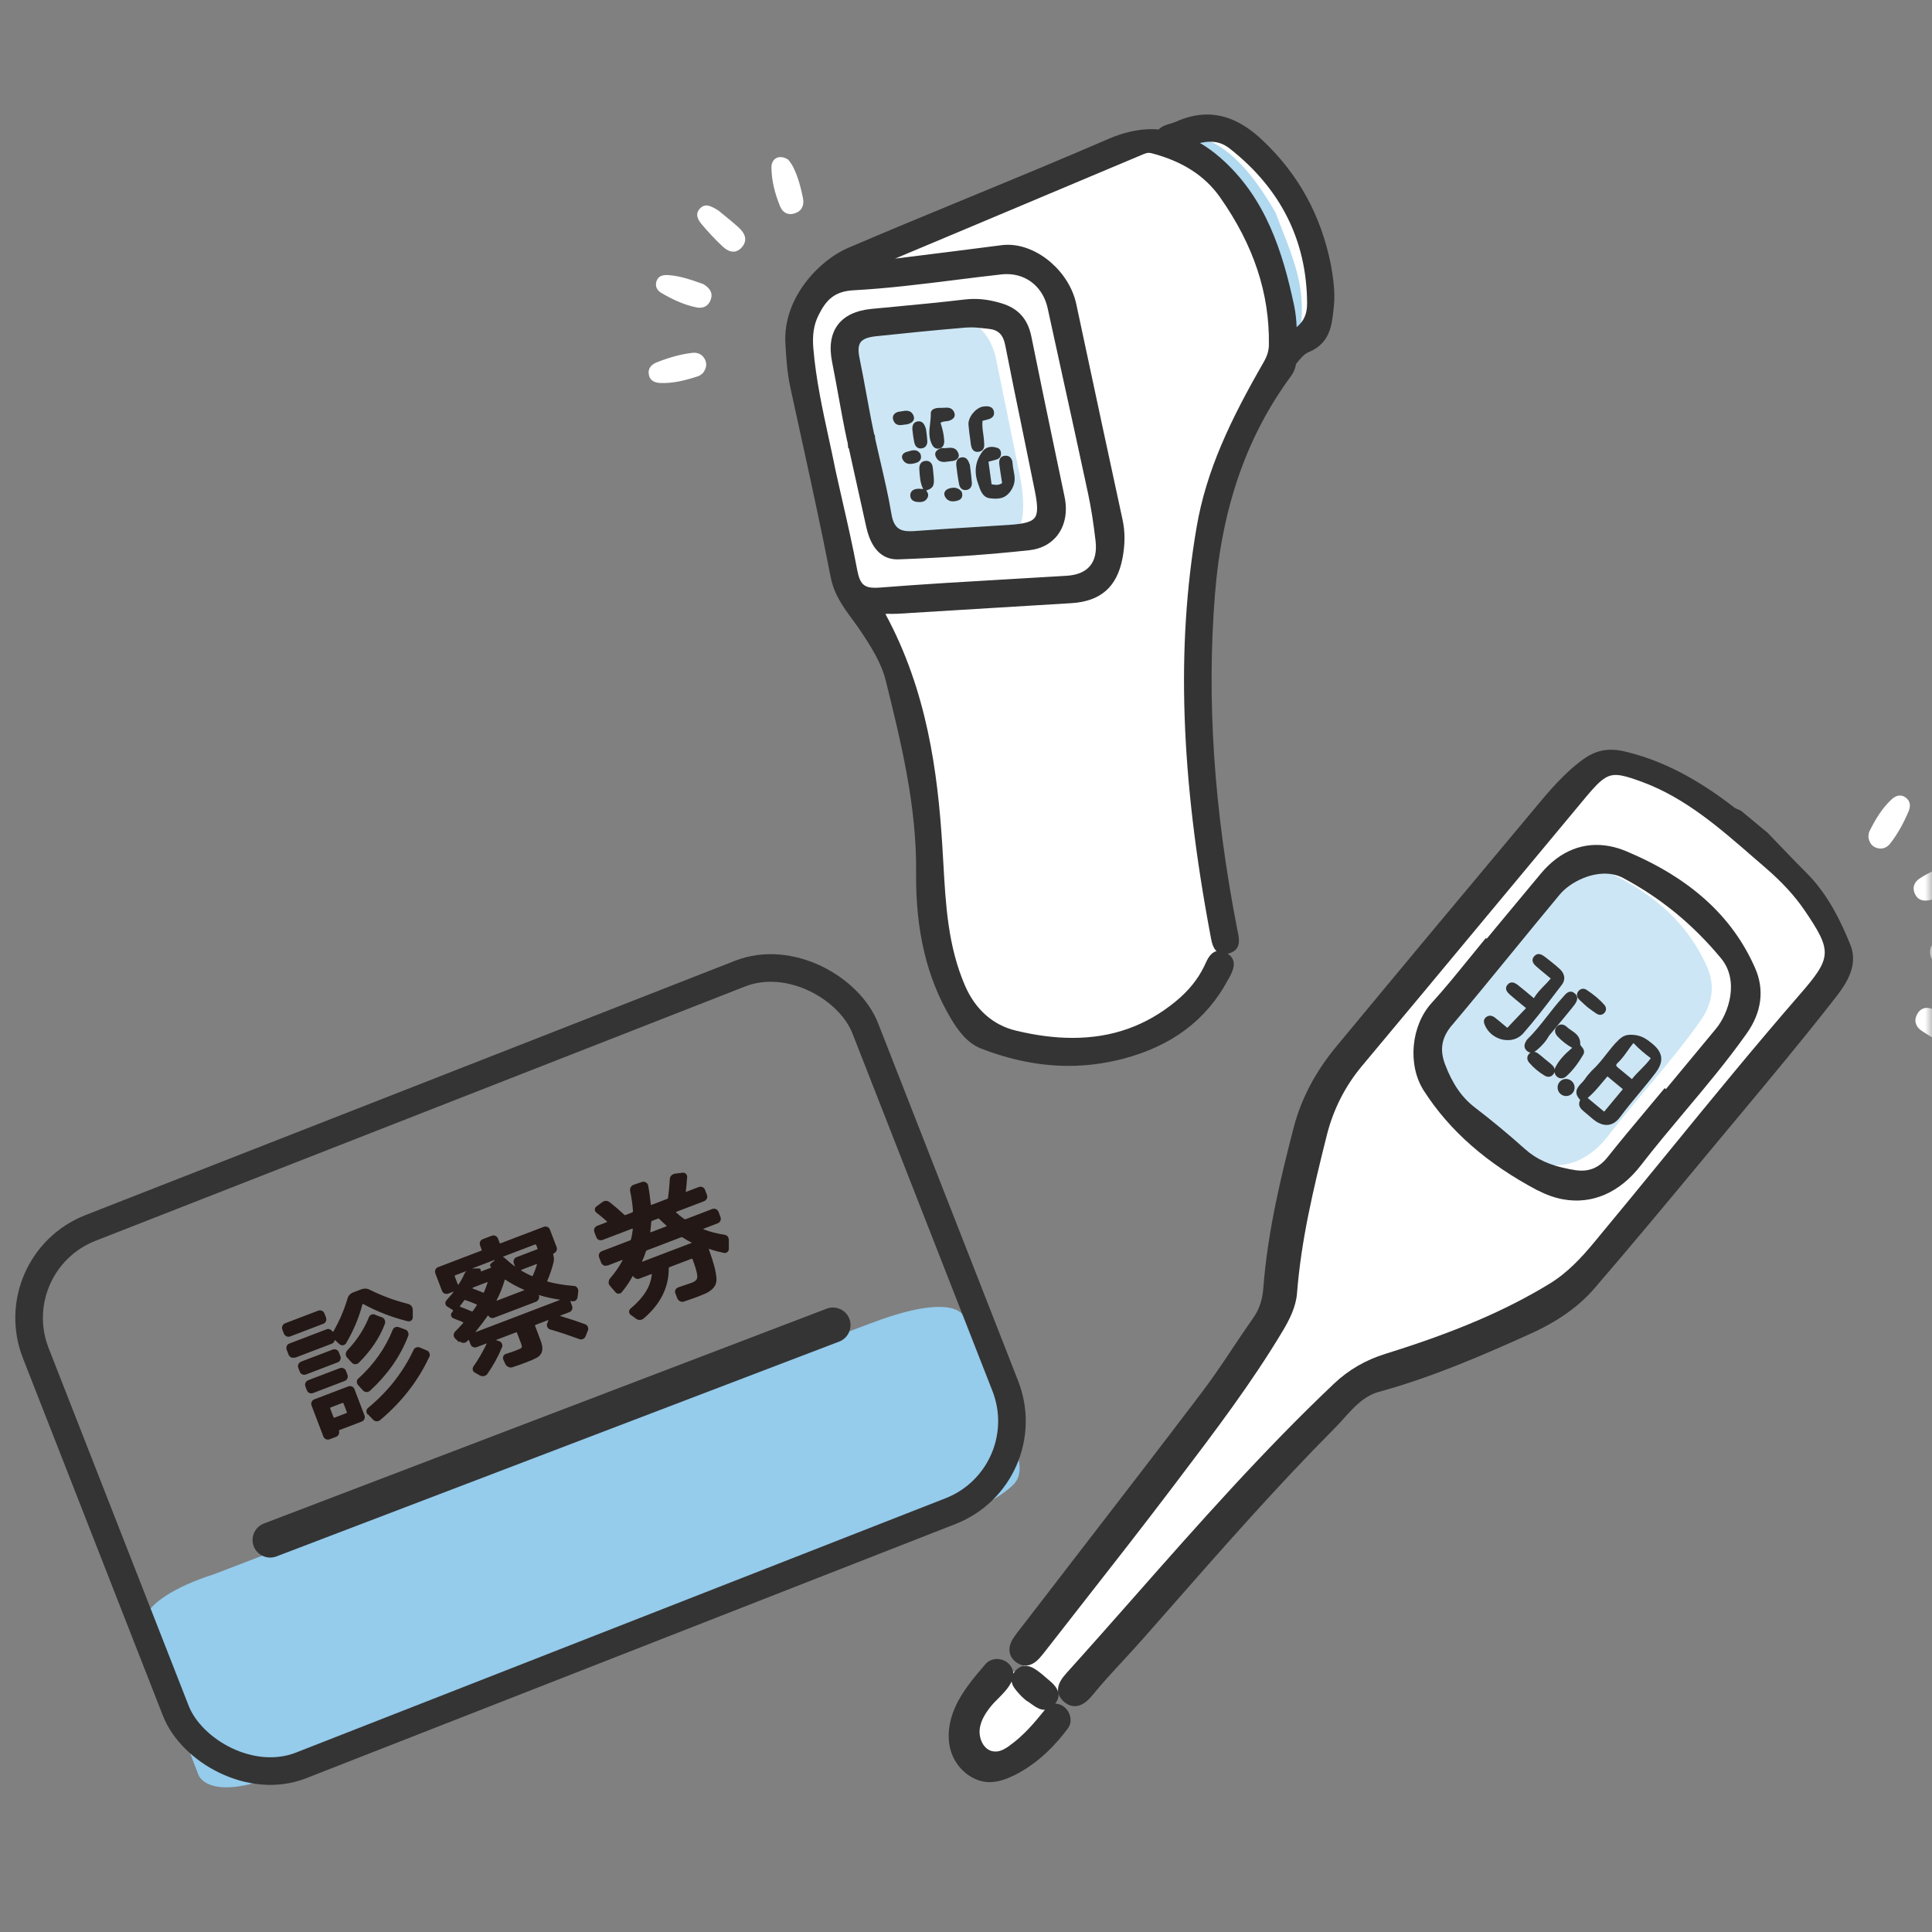
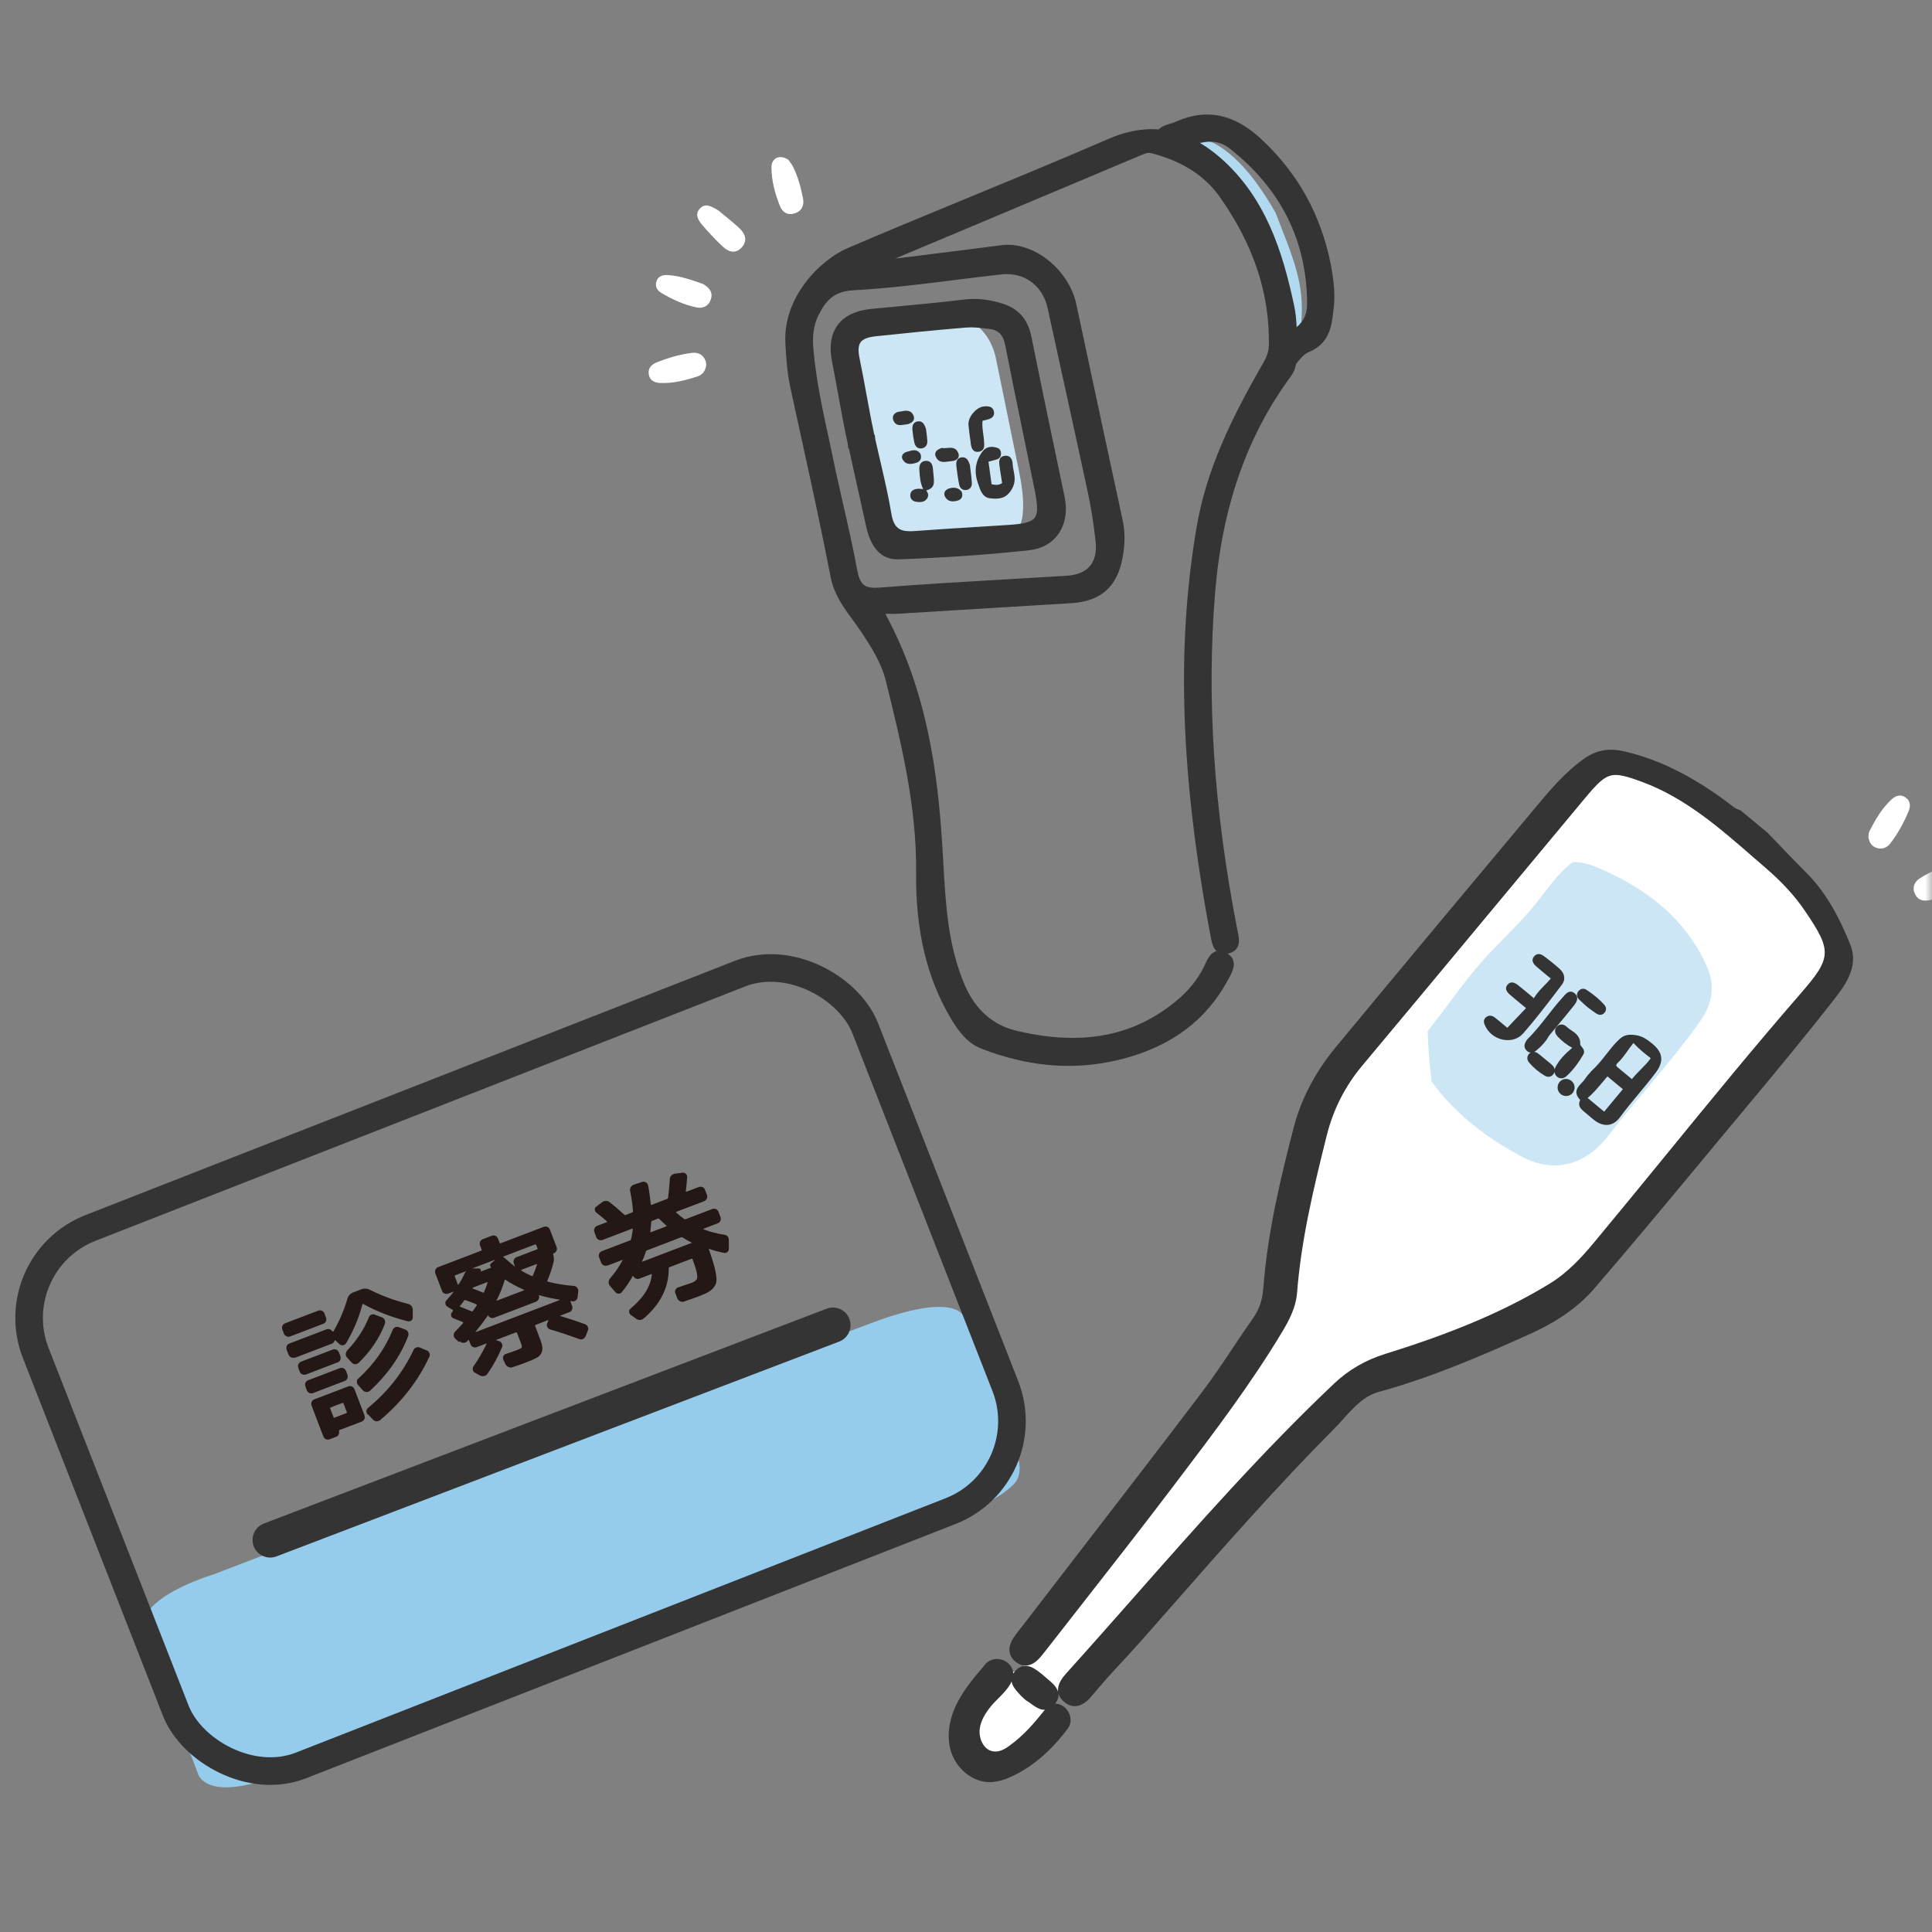
<svg xmlns="http://www.w3.org/2000/svg" width="140" height="140" viewBox="0 0 140 140" fill="none">
  <rect x="0" y="0" width="140" height="140" fill="#808080" stroke="none" />
  <mask id="mask0_983_2049" style="mask-type:alpha" maskUnits="userSpaceOnUse" x="0" y="0" width="140" height="140">
    <rect width="140" height="140" fill="#D9D9D9" />
  </mask>
  <g mask="url(#mask0_983_2049)">
    <path d="M15.408 114.111C15.408 114.111 9.507 115.854 10.47 118.378L14.355 128.554C14.355 128.554 14.918 130.638 20.063 128.674L70.448 109.439C70.448 109.439 72.445 108.59 73.455 107.56C74.121 106.88 73.898 105.822 73.574 104.928C72.513 102.003 69.863 95.447 69.863 95.447C69.863 95.447 69.414 93.659 63.817 95.626C61.229 96.531 15.408 114.111 15.408 114.111Z" fill="#95CBEB" />
    <rect x="0.04" y="91.533" width="64.552" height="41.829" rx="7" transform="rotate(-21.381 0.04 91.533)" stroke="#343434" stroke-width="2" />
    <path d="M60.813 97.215L20.031 112.784C19.375 113.034 18.635 112.702 18.384 112.047C18.134 111.392 18.466 110.651 19.121 110.401L59.903 94.832C60.558 94.582 61.299 94.913 61.549 95.569C61.799 96.224 61.468 96.965 60.813 97.215Z" fill="#343434" />
    <path d="M21.368 98.364C21.273 98.401 21.176 98.397 21.093 98.36C21.006 98.311 20.943 98.253 20.907 98.158L20.775 97.812C20.739 97.717 20.743 97.62 20.779 97.538C20.812 97.444 20.886 97.388 20.981 97.352L23.662 96.328C23.745 96.296 23.826 96.293 23.908 96.33C23.991 96.367 24.054 96.424 24.109 96.499C24.109 96.499 24.109 96.499 24.126 96.506C24.126 96.506 24.138 96.501 24.15 96.497C24.585 95.744 24.927 94.958 25.177 94.112C25.24 93.883 25.387 93.731 25.613 93.645L26.162 93.436C26.388 93.349 26.61 93.36 26.817 93.472C27.724 93.918 28.631 94.254 29.549 94.477C29.777 94.54 29.905 94.696 29.911 94.925L29.91 95.458C29.918 95.551 29.876 95.621 29.806 95.689C29.732 95.745 29.644 95.764 29.555 95.744C28.424 95.466 27.353 95.056 26.32 94.495C26.287 94.48 26.28 94.496 26.261 94.517C26.015 95.484 25.612 96.43 25.074 97.345C25.021 97.42 24.954 97.459 24.854 97.484C24.762 97.492 24.684 97.467 24.609 97.414L24.294 97.124C24.294 97.124 24.273 97.105 24.261 97.11C24.261 97.11 24.249 97.114 24.246 97.143C24.218 97.249 24.153 97.328 24.034 97.374L21.353 98.397L21.368 98.364ZM23.051 94.978C23.146 94.942 23.243 94.945 23.326 94.982C23.408 95.019 23.476 95.089 23.512 95.184L23.621 95.47C23.658 95.566 23.654 95.662 23.617 95.745C23.584 95.839 23.51 95.895 23.415 95.931L21.032 96.841C20.937 96.877 20.84 96.873 20.757 96.836C20.671 96.788 20.608 96.73 20.571 96.635L20.462 96.349C20.426 96.253 20.43 96.156 20.466 96.074C20.503 95.992 20.573 95.924 20.668 95.888L23.051 94.978ZM25.689 100.673L26.408 102.556C26.444 102.651 26.44 102.748 26.404 102.83C26.359 102.929 26.297 102.98 26.202 103.017L24.581 103.635C24.581 103.635 24.55 103.661 24.559 103.684C24.591 103.768 24.583 103.853 24.546 103.935C24.509 104.018 24.451 104.081 24.356 104.117L23.891 104.294C23.796 104.331 23.699 104.327 23.617 104.29C23.534 104.253 23.467 104.184 23.43 104.088L22.58 101.86C22.543 101.765 22.547 101.668 22.584 101.586C22.616 101.491 22.691 101.436 22.786 101.399L25.228 100.467C25.324 100.431 25.421 100.434 25.503 100.471C25.602 100.515 25.653 100.578 25.689 100.673ZM22.18 99.597C22.084 99.633 21.987 99.629 21.905 99.593C21.806 99.548 21.755 99.486 21.719 99.391L21.619 99.129C21.582 99.033 21.586 98.936 21.623 98.854C21.672 98.767 21.73 98.704 21.825 98.668L24.101 97.799C24.196 97.762 24.293 97.766 24.375 97.803C24.458 97.84 24.525 97.91 24.562 98.005L24.662 98.267C24.698 98.362 24.694 98.46 24.657 98.542C24.625 98.636 24.551 98.692 24.455 98.728L22.18 99.597ZM22.233 100.737L22.133 100.475C22.096 100.379 22.1 100.282 22.137 100.2C22.186 100.113 22.244 100.05 22.339 100.014L24.615 99.145C24.71 99.109 24.807 99.113 24.889 99.15C24.972 99.186 25.039 99.256 25.076 99.351L25.176 99.614C25.212 99.709 25.208 99.806 25.171 99.888C25.134 99.971 25.065 100.038 24.969 100.074L22.694 100.943C22.598 100.98 22.501 100.976 22.419 100.939C22.325 100.907 22.269 100.832 22.233 100.737ZM25.135 102.332L24.889 101.688C24.889 101.688 24.859 101.645 24.823 101.659L23.954 101.991C23.954 101.991 23.911 102.021 23.924 102.057L24.17 102.7C24.17 102.7 24.2 102.743 24.236 102.73L25.105 102.398C25.105 102.398 25.149 102.368 25.135 102.332ZM26.648 102.505C26.576 102.423 26.544 102.34 26.552 102.255C26.556 102.158 26.598 102.087 26.679 102.015C28.122 100.823 29.212 99.424 29.959 97.842C29.992 97.748 30.061 97.68 30.157 97.644C30.252 97.607 30.349 97.611 30.448 97.655L30.921 97.857C31.015 97.889 31.082 97.959 31.119 98.054C31.155 98.15 31.151 98.247 31.103 98.334C30.308 100.043 29.131 101.571 27.561 102.894C27.479 102.966 27.391 102.986 27.299 102.994C27.19 102.994 27.103 102.946 27.035 102.876L26.672 102.496L26.648 102.505ZM27.193 95.28L27.669 95.454C27.763 95.486 27.831 95.556 27.879 95.647C27.916 95.742 27.924 95.834 27.891 95.929C27.503 96.95 26.877 97.885 25.994 98.755C25.913 98.827 25.829 98.859 25.732 98.855C25.635 98.851 25.553 98.814 25.481 98.733L25.155 98.379C25.087 98.309 25.051 98.214 25.055 98.117C25.059 98.02 25.096 97.938 25.161 97.858C25.871 97.109 26.386 96.312 26.729 95.458C26.761 95.364 26.831 95.296 26.914 95.264C27.009 95.228 27.09 95.224 27.189 95.269L27.193 95.28ZM25.986 99.877C27.108 98.848 27.93 97.675 28.448 96.385C28.48 96.291 28.55 96.223 28.629 96.18C28.724 96.143 28.805 96.14 28.899 96.172L29.374 96.345C29.469 96.377 29.536 96.447 29.573 96.543C29.609 96.638 29.617 96.73 29.573 96.829C29.002 98.303 28.082 99.61 26.82 100.774C26.738 100.846 26.65 100.866 26.558 100.874C26.461 100.87 26.378 100.833 26.311 100.764L25.959 100.379C25.892 100.309 25.855 100.214 25.859 100.117C25.863 100.02 25.9 99.938 25.974 99.882L25.986 99.877Z" fill="#231815" />
    <path d="M33.256 97.252L32.978 96.99C32.911 96.92 32.862 96.829 32.878 96.728C32.882 96.63 32.919 96.548 32.989 96.481C33.128 96.346 33.314 96.152 33.552 95.883C33.579 95.846 33.575 95.834 33.553 95.815C33.488 95.785 33.405 95.748 33.34 95.719C33.274 95.689 33.179 95.657 33.085 95.625C32.991 95.593 32.921 95.551 32.859 95.534C32.777 95.497 32.714 95.439 32.694 95.351C32.662 95.268 32.682 95.178 32.74 95.115L32.82 95.002C32.82 95.002 32.842 94.953 32.821 94.934L32.411 94.681C32.34 94.64 32.285 94.565 32.277 94.473C32.257 94.385 32.282 94.307 32.347 94.228C32.598 93.954 32.767 93.753 32.866 93.62C32.866 93.62 32.861 93.608 32.857 93.596C32.857 93.596 32.857 93.596 32.845 93.601L32.487 93.737C32.392 93.774 32.295 93.77 32.213 93.733C32.119 93.701 32.063 93.626 32.026 93.531L31.549 92.28C31.513 92.185 31.517 92.088 31.553 92.005C31.598 91.906 31.66 91.855 31.755 91.819L34.877 90.627C34.877 90.627 34.92 90.597 34.906 90.561L34.788 90.252C34.752 90.156 34.755 90.059 34.792 89.977C34.829 89.895 34.899 89.827 34.994 89.791L35.626 89.55C35.721 89.513 35.818 89.517 35.9 89.554C35.983 89.591 36.05 89.661 36.087 89.756L36.205 90.066C36.205 90.066 36.235 90.109 36.271 90.095L39.392 88.904C39.487 88.867 39.584 88.871 39.667 88.908C39.766 88.952 39.817 89.014 39.853 89.11L40.331 90.361C40.367 90.456 40.363 90.553 40.326 90.635C40.278 90.722 40.22 90.785 40.124 90.822C40.124 90.822 40.074 90.868 40.088 90.904C40.141 91.116 40.157 91.301 40.112 91.468C40.005 91.905 39.859 92.343 39.664 92.799C39.65 92.832 39.659 92.856 39.692 92.871C40.255 93.024 40.881 93.126 41.586 93.185C41.683 93.189 41.77 93.237 41.826 93.312C41.881 93.386 41.918 93.481 41.902 93.583L41.858 93.968C41.842 94.07 41.81 94.164 41.736 94.22C41.666 94.287 41.566 94.312 41.464 94.296C41.453 94.301 41.441 94.305 41.419 94.286C41.403 94.279 41.387 94.271 41.375 94.276C41.334 94.278 41.327 94.294 41.327 94.294L41.454 94.627C41.491 94.723 41.487 94.82 41.45 94.902C41.406 95.001 41.343 95.052 41.248 95.088L40.605 95.334C40.605 95.334 40.605 95.334 40.593 95.339C40.593 95.339 40.597 95.35 40.602 95.362C41.264 95.56 41.875 95.764 42.4 95.959C42.494 95.992 42.561 96.061 42.598 96.157C42.634 96.252 42.642 96.344 42.593 96.431L42.433 96.834C42.389 96.933 42.319 97 42.236 97.032C42.141 97.068 42.048 97.076 41.961 97.028C41.281 96.782 40.588 96.542 39.869 96.338C39.779 96.318 39.716 96.26 39.668 96.169C39.62 96.079 39.612 95.986 39.648 95.904L39.74 95.678L39.73 95.654L38.801 96.009C38.801 96.009 38.758 96.039 38.772 96.075L39.017 96.718C39.154 97.076 39.254 97.338 39.282 97.518C39.322 97.694 39.305 97.864 39.243 98.024C39.169 98.189 39.049 98.303 38.891 98.391C38.722 98.483 38.464 98.595 38.095 98.736C37.916 98.804 37.594 98.927 37.133 99.076C37.037 99.112 36.936 99.096 36.837 99.052C36.738 99.008 36.671 98.938 36.622 98.847L36.476 98.535C36.444 98.451 36.436 98.359 36.473 98.277C36.51 98.194 36.579 98.127 36.667 98.107C37.069 97.981 37.332 97.88 37.463 97.83C37.665 97.753 37.78 97.696 37.802 97.646C37.828 97.609 37.811 97.493 37.748 97.326L37.461 96.575C37.461 96.575 37.431 96.532 37.395 96.546L35.966 97.091C35.966 97.091 35.966 97.091 35.954 97.096C35.954 97.096 35.958 97.108 35.963 97.12L36.163 97.18C36.257 97.212 36.321 97.27 36.369 97.361C36.405 97.456 36.425 97.544 36.376 97.631C36.091 98.313 35.747 98.95 35.313 99.566C35.248 99.645 35.174 99.701 35.069 99.713C34.969 99.738 34.868 99.722 34.781 99.673L34.417 99.471C34.33 99.422 34.279 99.36 34.259 99.272C34.239 99.184 34.26 99.094 34.301 99.024C34.667 98.516 34.974 97.962 35.267 97.372C35.263 97.36 35.258 97.348 35.258 97.348L34.555 97.616C34.46 97.653 34.363 97.649 34.281 97.612C34.182 97.568 34.131 97.505 34.094 97.41L33.981 97.112C33.981 97.112 33.955 97.081 33.936 97.102L33.839 97.207C33.77 97.275 33.686 97.306 33.577 97.307C33.48 97.303 33.386 97.271 33.318 97.201L33.256 97.252ZM33.338 94.641C33.338 94.641 33.316 94.691 33.36 94.701C33.549 94.765 33.824 94.879 34.182 95.029C34.215 95.043 34.239 95.034 34.265 94.997C34.299 94.943 34.352 94.868 34.425 94.772C34.493 94.664 34.527 94.61 34.546 94.589C34.561 94.556 34.552 94.532 34.519 94.518C34.272 94.407 34.001 94.306 33.735 94.216C33.686 94.194 33.662 94.203 33.643 94.224C33.509 94.412 33.41 94.545 33.333 94.629L33.338 94.641ZM40.531 94.175C40.023 94.096 39.534 93.996 39.068 93.846C39.068 93.846 39.056 93.851 39.044 93.855C39.044 93.855 39.048 93.867 39.053 93.879C39.085 93.962 39.069 94.064 39.032 94.146C38.983 94.233 38.925 94.296 38.83 94.333L35.816 95.483C35.733 95.515 35.652 95.519 35.574 95.494C35.496 95.469 35.433 95.411 35.394 95.344C35.38 95.308 35.369 95.313 35.349 95.334C35.121 95.666 34.831 96.05 34.459 96.506C34.459 96.506 34.464 96.518 34.468 96.53C34.468 96.53 34.468 96.53 34.48 96.525L40.556 94.206C40.556 94.206 40.556 94.206 40.568 94.201C40.568 94.201 40.564 94.189 40.559 94.178L40.531 94.175ZM32.941 92.458L33.178 93.078C33.178 93.078 33.182 93.09 33.199 93.097C33.199 93.097 33.211 93.093 33.222 93.088C33.404 92.814 33.551 92.553 33.657 92.294C33.686 92.228 33.739 92.154 33.814 92.098L32.98 92.416C32.98 92.416 32.937 92.446 32.95 92.482L32.941 92.458ZM35.335 92.937C35.335 92.937 35.322 92.901 35.298 92.91L34.309 93.288C34.309 93.288 34.261 93.306 34.246 93.339C34.223 93.348 34.232 93.372 34.26 93.374C34.58 93.498 34.818 93.585 34.999 93.666C35.032 93.68 35.056 93.671 35.071 93.638C35.174 93.408 35.26 93.17 35.335 92.937ZM35.842 91.296L34.21 91.919L34.686 91.915C34.738 91.909 34.775 91.936 34.818 91.974C34.848 92.017 34.854 92.069 34.844 92.114C34.836 92.131 34.853 92.138 34.853 92.138L35.568 91.865C35.568 91.865 35.58 91.861 35.591 91.856C35.591 91.856 35.587 91.844 35.582 91.832C35.485 91.719 35.496 91.606 35.613 91.52L35.844 91.337L35.842 91.296ZM36.634 92.728C36.634 92.728 36.589 92.717 36.574 92.75C36.434 93.241 36.241 93.737 35.98 94.233C35.985 94.245 35.989 94.257 35.989 94.257L37.979 93.497C37.979 93.497 37.979 93.497 37.991 93.493C37.991 93.493 37.986 93.481 37.982 93.469C37.438 93.226 36.992 92.987 36.622 92.732L36.634 92.728ZM38.797 90.168L36.473 91.055C36.473 91.055 36.461 91.06 36.45 91.064C36.45 91.064 36.454 91.076 36.459 91.088C36.508 91.11 36.557 91.132 36.587 91.175C36.835 91.395 37.078 91.603 37.307 91.774C37.307 91.774 37.307 91.774 37.319 91.77C37.319 91.77 37.315 91.758 37.31 91.746L37.237 91.555C37.201 91.46 37.205 91.363 37.242 91.281C37.274 91.186 37.348 91.131 37.444 91.094L38.921 90.53C38.921 90.53 38.964 90.5 38.955 90.476L38.855 90.214C38.855 90.214 38.825 90.171 38.789 90.185L38.797 90.168ZM37.76 92.066C37.988 92.197 38.248 92.343 38.54 92.464C38.573 92.479 38.592 92.458 38.611 92.437C38.722 92.19 38.823 91.919 38.908 91.641C38.907 91.601 38.89 91.593 38.89 91.593L37.782 92.016C37.782 92.016 37.77 92.021 37.767 92.049C37.772 92.061 37.776 92.073 37.776 92.073L37.76 92.066Z" fill="#231815" />
    <path d="M44.019 91.696C43.924 91.732 43.827 91.728 43.744 91.691C43.662 91.655 43.595 91.585 43.558 91.49L43.417 91.12C43.381 91.025 43.385 90.928 43.422 90.846C43.454 90.751 43.528 90.696 43.623 90.659L45.661 89.882C45.661 89.882 45.716 89.847 45.719 89.819C45.789 89.573 45.826 89.313 45.856 89.07C45.851 89.058 45.847 89.046 45.842 89.034C45.842 89.034 45.826 89.027 45.814 89.031L43.669 89.85C43.574 89.886 43.477 89.882 43.395 89.846C43.3 89.813 43.245 89.739 43.208 89.644L43.072 89.286C43.036 89.191 43.039 89.094 43.076 89.012C43.125 88.925 43.183 88.862 43.278 88.825L43.969 88.562C43.969 88.562 44.001 88.536 43.975 88.505C43.802 88.339 43.547 88.136 43.213 87.868C43.138 87.814 43.111 87.743 43.103 87.65C43.106 87.553 43.136 87.487 43.21 87.432L43.625 87.123C43.817 86.982 44.006 86.978 44.203 87.135C44.474 87.345 44.818 87.637 45.238 88.023C45.263 88.054 45.292 88.057 45.328 88.043L45.816 87.857C45.816 87.857 45.859 87.826 45.869 87.782C45.843 87.355 45.777 86.861 45.665 86.317C45.641 86.217 45.656 86.116 45.705 86.029C45.754 85.942 45.828 85.886 45.923 85.85L46.528 85.646C46.612 85.615 46.713 85.63 46.8 85.679C46.887 85.728 46.943 85.802 46.963 85.89C47.039 86.27 47.103 86.724 47.159 87.262C47.163 87.274 47.168 87.286 47.172 87.298C47.177 87.31 47.205 87.313 47.217 87.308L48.349 86.876C48.349 86.876 48.404 86.841 48.407 86.813C48.46 86.451 48.505 85.997 48.538 85.439C48.541 85.342 48.574 85.248 48.656 85.175C48.725 85.108 48.816 85.06 48.92 85.047L49.454 84.98C49.559 84.967 49.636 84.992 49.704 85.062C49.767 85.12 49.799 85.203 49.795 85.3C49.772 85.596 49.742 85.948 49.698 86.334C49.695 86.362 49.712 86.369 49.736 86.36L50.629 86.019C50.724 85.983 50.822 85.987 50.904 86.023C50.998 86.056 51.054 86.13 51.09 86.225L51.227 86.583C51.263 86.678 51.259 86.775 51.222 86.858C51.173 86.944 51.116 87.007 51.02 87.044L49.007 87.812C49.007 87.812 48.964 87.843 49.001 87.869C49.148 88.004 49.345 88.161 49.591 88.34C49.624 88.355 49.652 88.358 49.676 88.349L51.606 87.612C51.701 87.576 51.798 87.579 51.88 87.616C51.967 87.665 52.03 87.723 52.067 87.818L52.208 88.188C52.244 88.283 52.24 88.38 52.203 88.462C52.167 88.544 52.097 88.612 52.002 88.648L50.977 89.04C50.977 89.04 50.977 89.04 50.97 89.056L50.979 89.08C51.426 89.25 51.916 89.391 52.465 89.468C52.696 89.503 52.815 89.635 52.813 89.881L52.816 90.495C52.812 90.592 52.775 90.674 52.712 90.725C52.638 90.781 52.555 90.812 52.465 90.792C52.094 90.715 51.731 90.622 51.399 90.503C51.371 90.5 51.363 90.516 51.363 90.516C51.551 91.045 51.687 91.471 51.774 91.807C51.861 92.142 51.901 92.427 51.919 92.652C51.93 92.894 51.877 93.078 51.77 93.228C51.664 93.378 51.532 93.496 51.379 93.596C51.225 93.695 51.004 93.793 50.706 93.907C50.479 93.994 50.11 94.135 49.565 94.315C49.469 94.352 49.368 94.336 49.285 94.299C49.199 94.25 49.136 94.193 49.087 94.102L48.951 93.744C48.907 93.665 48.899 93.573 48.943 93.474C48.987 93.376 49.062 93.32 49.145 93.288C49.726 93.094 50.052 92.983 50.124 92.955C50.303 92.887 50.42 92.801 50.481 92.71C50.541 92.618 50.539 92.469 50.497 92.253C50.456 92.037 50.352 91.694 50.179 91.242C50.166 91.206 50.149 91.198 50.114 91.212L48.517 91.822C48.517 91.822 48.462 91.856 48.459 91.885C48.475 93.284 47.861 94.502 46.646 95.539C46.565 95.611 46.469 95.647 46.361 95.648C46.252 95.648 46.157 95.616 46.078 95.551L45.699 95.273C45.624 95.219 45.596 95.148 45.588 95.055C45.58 94.963 45.622 94.892 45.691 94.825C46.635 94.042 47.152 93.216 47.232 92.353C47.235 92.325 47.218 92.317 47.195 92.326L46.337 92.654C46.253 92.686 46.173 92.689 46.091 92.652C46.008 92.615 45.933 92.562 45.889 92.483C45.889 92.483 45.885 92.471 45.868 92.464C45.868 92.464 45.857 92.469 45.845 92.473C45.62 92.886 45.358 93.273 45.059 93.633C45.006 93.708 44.922 93.74 44.83 93.748C44.733 93.744 44.65 93.707 44.595 93.633L44.204 93.181C44.136 93.112 44.1 93.016 44.104 92.919C44.108 92.822 44.14 92.728 44.193 92.653C44.555 92.242 44.863 91.797 45.117 91.318C45.112 91.306 45.108 91.294 45.108 91.294L44 91.717L44.019 91.696ZM46.809 90.672C46.716 90.966 46.618 91.209 46.529 91.406C46.534 91.418 46.539 91.43 46.539 91.43L50.113 90.066C50.113 90.066 50.113 90.066 50.125 90.061C50.125 90.061 50.12 90.049 50.116 90.037C49.918 89.949 49.69 89.817 49.454 89.662C49.421 89.647 49.392 89.644 49.368 89.654L46.867 90.609C46.867 90.609 46.824 90.639 46.809 90.672ZM47.132 89.265C47.132 89.265 47.145 89.301 47.169 89.292L48.289 88.864C48.289 88.864 48.32 88.839 48.299 88.82C48.136 88.677 47.963 88.511 47.77 88.326C47.744 88.294 47.716 88.292 47.68 88.305L47.251 88.469C47.251 88.469 47.196 88.504 47.193 88.532C47.182 88.755 47.153 88.998 47.12 89.27L47.132 89.265Z" fill="#231815" />
    <path d="M132.548 66.762C131.393 64.334 128.646 63.023 126.877 61.083C124.827 58.829 122.687 56.435 119.506 55.95C119.224 55.907 118.941 55.901 118.668 55.925C118.64 55.894 118.616 55.864 118.585 55.836C117.732 54.983 115.939 54.789 115.113 55.836C114.597 56.49 114.082 57.147 113.566 57.801C110.253 61.599 106.941 65.399 103.628 69.197C100.392 72.908 97.031 76.635 95.103 81.228C93.184 85.793 93.144 90.807 91.655 95.488C90.099 100.382 85.982 104.315 82.804 108.211C79.835 111.845 76.87 115.483 73.901 119.118C74.365 120.141 74.494 121.292 73.174 121.614C72.553 121.765 72.194 122.029 71.725 122.465C71.273 122.882 70.794 123.272 70.325 123.671C69.907 124.589 69.972 125.648 70.76 126.44C71.626 127.306 73.391 127.472 74.233 126.44C74.828 125.71 75.427 124.979 76.022 124.248C76.047 123.954 76.096 123.665 76.185 123.386C76.428 122.624 76.974 122.498 77.616 122.296C79.178 120.38 80.741 118.468 82.304 116.555C83.065 116.564 83.842 116.251 84.391 115.468C87.781 110.645 91.984 106.003 96.355 102.043C100.549 98.245 106.363 97.462 111.067 94.531C113.633 92.931 115.589 90.693 117.581 88.458C119.684 86.103 121.787 83.749 123.89 81.391C126.061 78.959 128.234 76.531 130.402 74.097C132.259 72.012 133.908 69.608 132.554 66.762H132.548Z" fill="white" />
    <path d="M75.928 123.06L75.24 122.265C74.765 121.716 74.206 120.887 73.359 121.163C73.34 121.169 73.322 121.178 73.303 121.188C72.996 120.951 72.536 120.967 72.257 121.249C71.391 122.121 70.559 123.02 70.114 124.184C69.687 125.295 69.702 126.864 70.832 127.558C71.953 128.246 73.288 127.613 74.24 126.935C74.716 126.594 75.167 126.213 75.56 125.777C75.947 125.348 76.555 124.73 76.505 124.101C76.472 123.662 76.201 123.377 75.928 123.06Z" fill="white" />
    <path d="M123.715 70.096C122.134 66.492 119.181 64.297 115.687 62.833C115.104 62.587 114.53 62.467 113.974 62.461C112.697 63.419 111.923 64.779 110.889 65.967C109.762 67.263 108.488 68.429 107.349 69.719C105.958 71.294 104.782 73.074 103.453 74.711C103.487 75.939 103.591 77.16 103.739 78.379C105.464 80.74 107.748 82.475 110.315 83.835C112.393 84.934 114.735 84.636 116.522 82.321C118.699 79.5 121.155 76.9 123.215 73.983C124.078 72.761 124.302 71.432 123.715 70.099V70.096Z" fill="#CCE6F5" />
    <path d="M138.298 58.808C138.455 58.436 138.455 58.047 138.083 57.786C137.712 57.522 137.352 57.666 137.061 57.936C136.364 58.584 135.888 59.4 135.464 60.245C135.397 60.38 135.406 60.558 135.391 60.665C135.461 61.067 135.639 61.325 135.977 61.439C136.385 61.577 136.735 61.43 136.978 61.117C137.524 60.413 137.948 59.628 138.295 58.808H138.298Z" fill="white" />
-     <path d="M142.464 74.661C141.764 73.977 140.914 73.492 140.02 73.117C139.584 72.933 139.151 73.047 138.918 73.501C138.666 73.986 138.829 74.419 139.259 74.704C139.931 75.153 140.634 75.558 141.405 75.81C141.629 75.883 141.871 75.899 141.997 75.92C142.731 75.77 142.943 75.134 142.464 74.661Z" fill="white" />
    <path d="M142.473 62.919C142.295 62.581 141.969 62.504 141.644 62.587C140.741 62.824 139.863 63.146 139.084 63.671C138.694 63.935 138.546 64.355 138.78 64.81C139.013 65.267 139.424 65.332 139.946 65.203C140.701 64.831 141.527 64.457 142.215 63.843C142.488 63.6 142.679 63.299 142.476 62.919H142.473Z" fill="white" />
-     <path d="M143.999 68.859C143.965 68.303 143.48 68.199 143.057 68.165C142.341 68.107 141.62 68.088 140.902 68.11C140.318 68.128 139.815 68.374 139.867 69.068C139.919 69.749 140.45 69.934 141.031 69.903C141.721 69.869 142.409 69.78 142.955 69.728C143.545 69.574 144.033 69.455 143.996 68.856L143.999 68.859Z" fill="white" />
    <path d="M134.077 68.445C133.432 66.854 132.49 64.825 130.884 63.232C130.23 62.584 129.583 61.906 128.956 61.252C128.671 60.954 128.385 60.653 128.097 60.358L128.085 60.346L126.153 58.743L126.123 58.728C126.064 58.7 126.006 58.676 125.945 58.651C125.84 58.608 125.745 58.568 125.678 58.519C122.93 56.389 120.422 55.099 117.782 54.464C117.686 54.442 117.594 54.421 117.505 54.405C116.449 54.206 115.593 54.396 114.733 55.016C113.339 56.023 112.246 57.337 111.187 58.608L110.856 59.007C106.677 63.999 101.741 69.906 96.816 75.856C95.318 77.667 94.284 79.632 93.749 81.695C92.85 85.158 91.861 89.201 91.548 93.312C91.481 94.19 91.254 94.877 90.833 95.473C90.332 96.185 89.841 96.919 89.365 97.631C88.635 98.727 87.879 99.857 87.072 100.919C84.033 104.926 80.907 108.975 77.89 112.889C76.68 114.455 75.474 116.024 74.267 117.593C74.19 117.691 74.114 117.789 74.037 117.887C73.837 118.142 73.629 118.406 73.441 118.685C72.984 119.373 73.064 120.036 73.653 120.463C73.807 120.574 73.966 120.644 74.129 120.675C74.411 120.727 74.847 120.684 75.317 120.165C75.477 119.99 75.621 119.803 75.759 119.628C76.671 118.458 77.586 117.292 78.498 116.122C80.597 113.442 82.768 110.667 84.862 107.907L85.436 107.148C88.011 103.753 90.676 100.241 92.914 96.508C93.427 95.654 93.909 94.724 93.989 93.695C94.281 89.932 95.134 86.3 96.141 82.281C96.611 80.402 97.473 78.701 98.707 77.228C101.707 73.645 104.74 69.995 107.678 66.461C110.106 63.539 112.538 60.616 114.972 57.697C116.142 56.297 116.597 56.029 117.524 56.204C117.95 56.284 118.488 56.475 119.006 56.665C122.113 57.816 124.6 59.987 127.007 62.081C127.32 62.354 127.63 62.624 127.946 62.894C129.131 63.916 130.052 64.917 130.762 65.961C132.779 68.927 132.754 69.381 130.436 72.046C127.154 75.822 123.937 79.758 120.827 83.567C119.086 85.698 117.284 87.902 115.494 90.055C114.604 91.123 113.597 92.225 112.277 93.029C109.078 94.979 105.415 96.541 100.402 98.101C98.95 98.552 97.725 99.264 96.66 100.272C91.536 105.125 86.799 110.489 82.222 115.68C80.604 117.513 78.933 119.407 77.269 121.252C76.972 121.581 76.637 122.023 76.668 122.52C76.668 122.563 76.68 122.606 76.689 122.646C76.594 122.238 76.21 121.915 75.937 121.688C75.864 121.627 75.79 121.565 75.722 121.504C75.609 121.399 75.486 121.301 75.363 121.206C75.099 121 74.814 120.795 74.491 120.733C74.163 120.672 73.856 120.779 73.604 121.043C73.53 121.12 73.472 121.2 73.426 121.274C73.414 121.013 73.306 120.77 73.088 120.555C72.876 120.343 72.56 120.217 72.241 120.217C71.922 120.217 71.615 120.349 71.415 120.583L71.357 120.65C70.592 121.547 69.723 122.56 69.211 123.717C68.738 124.776 68.621 125.879 68.882 126.815C69.248 128.141 70.463 129.142 71.71 129.142C71.774 129.142 71.842 129.142 71.906 129.133C72.385 129.093 72.879 128.945 73.463 128.66C75.283 127.773 76.6 126.311 77.386 125.24C77.558 125.007 77.617 124.712 77.552 124.405C77.484 124.073 77.269 123.769 76.993 123.607C76.824 123.508 76.646 123.456 76.462 123.45C76.671 123.18 76.732 122.928 76.698 122.704C76.757 122.925 76.889 123.128 77.098 123.312C77.285 123.478 77.487 123.579 77.693 123.619C78.172 123.708 78.657 123.459 79.13 122.879C79.848 122.001 80.631 121.151 81.389 120.331C81.853 119.828 82.335 119.309 82.796 118.784C83.474 118.013 84.153 117.243 84.831 116.472C88.635 112.14 92.57 107.664 96.703 103.507C96.936 103.274 97.16 103.025 97.378 102.783C98.133 101.945 98.843 101.156 99.936 100.855C103.782 99.802 107.445 98.209 110.868 96.664C112.873 95.762 114.395 94.684 115.525 93.376C118.174 90.303 120.812 87.129 123.36 84.059L124.778 82.352C125.254 81.781 125.73 81.21 126.206 80.639C128.336 78.085 130.537 75.441 132.625 72.779L132.76 72.608C133.644 71.487 134.743 70.09 134.077 68.445ZM73.171 126.489C72.895 126.686 72.597 126.873 72.275 126.913C72.222 126.919 72.173 126.922 72.127 126.922C71.743 126.922 71.492 126.72 71.347 126.551C71.062 126.213 70.927 125.691 71.004 125.218C71.09 124.684 71.375 124.15 71.897 123.536C71.995 123.423 72.13 123.284 72.275 123.14C72.609 122.805 73.024 122.391 73.251 121.958C73.272 121.918 73.288 121.881 73.303 121.841C73.358 122.198 73.635 122.502 73.834 122.719C73.871 122.759 73.908 122.799 73.945 122.842C74.022 122.928 74.107 123.002 74.197 123.082C74.239 123.119 74.285 123.159 74.338 123.205L74.362 123.229L74.393 123.244C74.488 123.297 74.599 123.376 74.712 123.459C74.945 123.628 75.21 123.822 75.507 123.88C75.581 123.895 75.652 123.898 75.722 123.892C74.942 124.859 74.181 125.762 73.165 126.486L73.171 126.489Z" fill="#343434" />
-     <path d="M111.433 86.257C112.025 86.57 112.63 86.788 113.238 86.902C115.362 87.301 117.373 86.429 118.902 84.445C119.934 83.11 121.039 81.793 122.107 80.519C123.624 78.714 125.193 76.844 126.58 74.879C127.661 73.35 127.87 71.714 127.182 70.151C125.536 66.397 122.476 63.625 117.831 61.678C117.435 61.513 117.032 61.39 116.639 61.316C114.761 60.963 113.035 61.651 111.651 63.308C110.69 64.457 109.735 65.611 108.777 66.765L107.733 68.024L107.672 67.975L107.491 68.193C107.11 68.653 106.733 69.117 106.355 69.584C105.52 70.615 104.654 71.68 103.748 72.672C102.238 74.324 101.98 77.179 103.177 79.039C105.05 81.953 107.749 84.317 111.427 86.266L111.433 86.257ZM105.216 74.293C106.683 72.555 108.145 70.766 109.56 69.034C110.69 67.653 111.856 66.225 113.017 64.831C113.794 63.898 115.445 63.09 116.861 63.358C117.128 63.407 117.376 63.496 117.607 63.615C120.354 65.08 122.681 66.989 124.717 69.448C126.043 71.051 125.294 73.4 124.339 74.554C123.452 75.628 122.562 76.7 121.671 77.771L120.716 78.923L120.627 78.849L120.446 79.067C120.056 79.534 119.667 80 119.277 80.467C118.356 81.563 117.407 82.699 116.501 83.841C115.863 84.648 115.101 84.949 114.104 84.786C113.987 84.768 113.87 84.746 113.754 84.725C112.335 84.458 111.334 84.007 110.506 83.264C109.345 82.223 108.123 81.21 106.874 80.252C105.934 79.534 105.247 78.536 104.712 77.121C104.31 76.052 104.464 75.177 105.216 74.287V74.293Z" fill="#343434" />
    <path d="M115.338 77.593C115.307 77.633 115.267 77.676 115.224 77.722C115.111 77.848 114.969 78.008 114.856 78.186C114.794 78.281 114.705 78.376 114.613 78.471C114.328 78.772 113.975 79.147 114.503 79.699C114.5 79.712 114.494 79.736 114.475 79.779C114.325 80.151 114.583 80.375 114.752 80.522C114.957 80.7 115.166 80.875 115.378 81.05L115.455 81.115C115.703 81.32 115.955 81.449 116.204 81.498C116.658 81.584 117.066 81.397 117.392 80.955C117.822 80.372 118.291 79.807 118.749 79.257C119.157 78.766 119.581 78.257 119.974 77.735C120.594 76.912 120.511 76.255 119.703 75.607C119.357 75.328 119.056 75.107 118.592 75.021C118.509 75.005 118.42 74.993 118.325 74.987C117.815 74.953 117.576 75.088 117.284 75.365C116.959 75.675 116.689 76.022 116.403 76.387C116.087 76.792 115.762 77.207 115.341 77.59L115.338 77.593ZM117.186 77.059C117.481 76.792 117.705 76.479 117.941 76.147C118.073 75.96 118.211 75.767 118.365 75.582C118.782 76.028 119.212 76.371 119.621 76.682C119.412 76.976 119.163 77.231 118.899 77.495C118.681 77.716 118.454 77.943 118.254 78.198L117.997 77.983C117.729 77.762 117.475 77.55 117.22 77.342C117.174 77.305 117.118 77.246 117.118 77.185C117.118 77.145 117.14 77.102 117.189 77.059H117.186ZM116.48 77.999L117.597 78.926L116.244 80.556L115.049 79.564C115.439 79.239 115.762 78.852 116.102 78.447C116.225 78.299 116.351 78.149 116.48 77.999Z" fill="#343434" />
    <path d="M108.938 75.343C109.5 75.447 110.025 75.281 110.375 74.885C111.192 73.958 111.956 72.957 112.696 71.99L113.181 71.355C113.457 70.996 113.399 70.563 113.034 70.225C112.699 69.918 112.334 69.633 111.981 69.359L111.944 69.332C111.855 69.264 111.723 69.169 111.578 69.141C111.416 69.111 111.275 69.169 111.158 69.313C110.888 69.648 111.219 69.937 111.33 70.035C111.575 70.25 111.827 70.459 112.094 70.677L112.374 70.907C112.217 71.097 112.054 71.263 111.895 71.426C111.618 71.711 111.354 71.984 111.149 72.334L110.866 72.098C110.584 71.862 110.314 71.634 110.037 71.416C109.914 71.318 109.779 71.226 109.638 71.198C109.491 71.171 109.359 71.22 109.251 71.343C109.165 71.438 109.129 71.539 109.135 71.644C109.147 71.828 109.3 71.975 109.442 72.101C109.706 72.331 109.979 72.555 110.268 72.792L110.581 73.05L109.224 74.48C109.141 74.413 109.061 74.345 108.984 74.278C108.754 74.084 108.536 73.9 108.309 73.725C108.229 73.664 108.143 73.624 108.06 73.608C107.916 73.581 107.778 73.624 107.658 73.731C107.566 73.814 107.477 73.968 107.572 74.222C107.787 74.796 108.309 75.226 108.938 75.346V75.343Z" fill="#343434" />
    <path d="M113.195 72.322C112.824 72.73 112.48 73.172 112.145 73.599C111.694 74.176 111.227 74.775 110.69 75.294C110.66 75.325 110.638 75.358 110.613 75.395C110.491 75.588 110.359 75.877 110.629 76.135C110.706 76.209 110.788 76.255 110.878 76.27C110.893 76.27 110.905 76.27 110.92 76.27C110.881 76.291 110.844 76.319 110.81 76.356C110.629 76.543 110.629 76.792 110.81 77.004C111.135 77.381 111.513 77.698 111.934 77.946C111.995 77.983 112.059 78.008 112.121 78.02C112.299 78.054 112.459 77.986 112.569 77.833C112.606 77.784 112.63 77.731 112.646 77.679C112.658 77.805 112.716 77.922 112.821 78.014C112.895 78.078 112.974 78.118 113.06 78.133C113.205 78.161 113.358 78.115 113.481 78.011C114.033 77.526 114.436 76.915 114.721 76.436C114.881 76.172 114.718 75.975 114.611 75.846C114.558 75.785 114.506 75.721 114.509 75.681C114.534 75.119 114.181 74.876 113.868 74.664C113.748 74.582 113.634 74.505 113.536 74.413C113.447 74.324 113.343 74.268 113.235 74.247C113.066 74.216 112.91 74.278 112.79 74.425C112.621 74.631 112.655 74.876 112.882 75.119C113.198 75.453 113.536 75.714 113.929 75.929C113.401 76.377 112.99 76.795 112.72 77.32C112.689 77.378 112.67 77.44 112.655 77.495C112.64 77.391 112.584 77.286 112.486 77.191C112.376 77.084 112.253 76.985 112.136 76.893C112.087 76.853 112.038 76.813 111.989 76.773C111.934 76.728 111.878 76.681 111.823 76.635C111.703 76.531 111.577 76.424 111.445 76.331C111.366 76.273 111.283 76.236 111.203 76.224C111.191 76.224 111.181 76.224 111.169 76.224C111.24 76.187 111.304 76.141 111.356 76.101C111.752 75.773 112.05 75.42 112.265 75.033L112.741 74.462C113.143 73.98 113.545 73.501 113.935 73.013L113.969 72.97C114.175 72.718 114.482 72.334 114.135 72.006C114.052 71.929 113.969 71.88 113.883 71.865C113.625 71.815 113.432 72.049 113.275 72.233C113.244 72.267 113.217 72.3 113.189 72.331L113.195 72.322Z" fill="#343434" />
    <path d="M114.828 72.798L115.037 72.985L115.206 73.111C115.353 73.222 115.522 73.344 115.697 73.458C115.756 73.495 115.817 73.519 115.878 73.532C116.016 73.556 116.145 73.516 116.247 73.412C116.419 73.237 116.422 73.001 116.253 72.81C115.915 72.43 115.507 72.082 114.963 71.726C114.911 71.69 114.853 71.668 114.795 71.656C114.632 71.625 114.478 71.69 114.368 71.834C114.224 72.024 114.245 72.245 114.429 72.43C114.552 72.552 114.681 72.669 114.825 72.798H114.828Z" fill="#343434" />
    <path d="M113.601 78.195C113.38 78.152 113.153 78.235 113.011 78.407C112.794 78.668 112.83 79.061 113.091 79.279C113.171 79.346 113.269 79.392 113.371 79.411C113.592 79.454 113.819 79.371 113.96 79.199C114.064 79.073 114.117 78.91 114.098 78.748C114.083 78.582 114.003 78.434 113.877 78.33C113.797 78.263 113.699 78.216 113.598 78.198L113.601 78.195Z" fill="#343434" />
-     <path d="M87.657 9.01C87.657 9.01 87.193 10.008 85.023 10.189C82.852 10.37 83.082 9.962 82.131 10.505C81.179 11.049 60.493 19.863 60.493 19.863C60.493 19.863 59.167 20.627 58.218 22.147C57.267 23.666 58.083 27.863 58.218 29.764C58.356 31.664 61.436 43.149 61.436 43.149C61.436 43.149 62.476 43.569 63.428 45.157C64.38 46.741 66.237 52.583 66.553 55.846C66.87 59.11 66.922 64.043 67.441 66.536C67.96 69.026 67.821 71.157 69.451 73.238C71.082 75.323 72.261 75.547 74.207 75.955C76.153 76.363 81.907 76.136 83.629 75.003C85.351 73.87 87.457 72.446 87.976 70.837C88.495 69.225 88.793 68.645 88.566 67C88.338 65.357 86.481 53.762 86.573 50.59C86.665 47.419 87.209 38.396 88.203 35.345C89.198 32.293 91.418 27.449 92.689 26.224C93.956 25.002 95.089 24.759 95.54 23.43C95.995 22.101 96.219 21.195 95.267 18.251C94.316 15.307 92.913 12.538 91.51 11.386C90.107 10.235 87.66 9.01 87.66 9.01H87.657Z" fill="white" />
    <path d="M93.761 24.919C93.856 24.833 93.939 24.732 94.019 24.627C94.019 24.627 94.053 24.627 94.108 24.621C94.436 22.979 94.433 21.45 93.976 19.718C93.583 18.235 92.969 16.845 92.438 15.423C92.014 14.677 91.554 13.956 91.05 13.265C89.924 11.718 87.811 9.471 85.662 10.042C85.509 10.082 85.377 10.192 85.297 10.33C85.196 10.416 85.125 10.53 85.085 10.659C85.021 10.87 85.113 11.132 85.269 11.279C85.408 11.411 85.598 11.457 85.773 11.521C85.877 11.561 85.985 11.598 86.089 11.638C86.267 11.703 86.442 11.767 86.62 11.832C86.663 11.874 86.715 11.908 86.774 11.933C87.394 12.184 87.974 12.639 88.502 13.191C89.07 13.787 89.62 14.459 90.105 15.175C90.636 15.958 90.937 16.931 91.265 17.846C91.627 18.853 91.981 19.863 92.287 20.888C92.631 22.036 92.92 23.203 93.086 24.382C93.141 24.772 93.497 25.158 93.761 24.919Z" fill="#B1D9F0" />
    <path d="M68.556 22.908C67.365 23.028 66.174 23.132 64.983 23.24C64.378 23.295 63.773 23.347 63.171 23.402L63.107 23.409C63.021 23.415 62.932 23.424 62.852 23.442C62.769 23.461 62.705 23.491 62.646 23.531C62.622 23.522 62.597 23.519 62.566 23.525C62.305 23.587 62.063 23.706 61.845 23.866C61.777 23.851 61.704 23.848 61.621 23.866L61.59 23.872L61.578 23.881C61.197 24.124 60.942 24.56 60.841 25.146C60.519 27.016 61.093 29.14 61.44 31.001C61.713 32.477 62.029 33.948 62.382 35.409C62.677 36.622 62.612 37.887 63.576 38.752C64.488 39.569 65.603 39.618 66.705 39.581C68.335 39.523 69.968 39.468 71.598 39.409C72.093 39.391 72.605 39.37 73.044 39.133C74.81 38.181 74.002 34.946 73.661 33.273C73.164 30.844 72.667 28.413 72.172 25.984C71.795 24.13 70.367 22.727 68.565 22.908H68.556Z" fill="#CCE6F5" />
    <path d="M47.587 26.258C47.212 26.408 46.936 26.684 47.013 27.132C47.087 27.584 47.443 27.734 47.839 27.753C48.79 27.793 49.702 27.553 50.602 27.258C50.746 27.212 50.866 27.077 50.952 27.016C51.188 26.681 51.243 26.374 51.087 26.052C50.896 25.665 50.547 25.521 50.15 25.57C49.266 25.677 48.413 25.929 47.584 26.261L47.587 26.258Z" fill="white" />
    <path d="M55.902 12.132C55.908 13.112 56.163 14.054 56.529 14.954C56.707 15.393 57.09 15.62 57.575 15.466C58.097 15.304 58.288 14.883 58.19 14.377C58.033 13.585 57.827 12.799 57.462 12.074C57.355 11.862 57.195 11.681 57.124 11.574C56.498 11.159 55.899 11.457 55.902 12.129V12.132Z" fill="white" />
    <path d="M47.566 20.4C47.453 20.765 47.628 21.051 47.916 21.223C48.721 21.699 49.568 22.095 50.489 22.279C50.949 22.371 51.352 22.178 51.511 21.692C51.671 21.204 51.425 20.867 50.968 20.587C50.173 20.311 49.322 19.989 48.404 19.933C48.039 19.912 47.692 19.986 47.563 20.4H47.566Z" fill="white" />
    <path d="M50.703 15.129C50.332 15.543 50.602 15.961 50.875 16.286C51.339 16.836 51.833 17.361 52.355 17.852C52.778 18.254 53.31 18.438 53.764 17.91C54.209 17.391 53.967 16.888 53.537 16.495C53.027 16.028 52.478 15.605 52.057 15.252C51.535 14.941 51.102 14.681 50.706 15.129H50.703Z" fill="white" />
    <path d="M61.396 31.965L61.424 32.091L61.467 32.48H61.51L61.848 34.016C62.155 35.415 62.465 36.812 62.778 38.209C63.211 40.131 64.23 40.533 65.01 40.533C65.037 40.533 65.068 40.533 65.096 40.533C68.491 40.41 71.589 40.196 74.573 39.873C75.469 39.778 76.194 39.382 76.67 38.728C77.192 38.01 77.36 37.046 77.145 36.008C76.912 34.887 76.679 33.77 76.442 32.649C75.878 29.948 75.291 27.151 74.739 24.4C74.481 23.111 73.787 22.34 72.553 21.972C71.844 21.76 71.22 21.662 70.594 21.662C70.367 21.662 70.137 21.674 69.909 21.702C68.215 21.904 66.483 22.067 64.81 22.227C64.261 22.279 63.708 22.331 63.158 22.383C62.023 22.494 61.194 22.887 60.703 23.55C60.208 24.213 60.073 25.122 60.3 26.248C60.46 27.056 60.61 27.878 60.755 28.677C60.951 29.757 61.154 30.872 61.39 31.968L61.396 31.965ZM70.333 23.722C70.726 23.722 71.138 23.771 71.534 23.817L71.672 23.832C72.356 23.912 72.697 24.259 72.847 25.033C73.243 27.062 73.667 29.122 74.079 31.114C74.389 32.612 74.696 34.111 74.996 35.609C75.208 36.674 75.205 37.227 74.978 37.522C74.748 37.819 74.223 37.967 73.096 38.037C72.369 38.083 71.644 38.129 70.916 38.175C69.372 38.271 67.779 38.369 66.21 38.486C66.118 38.492 66.032 38.495 65.949 38.495C65.243 38.495 64.77 38.286 64.598 37.254C64.38 35.947 64.073 34.636 63.779 33.368C63.659 32.855 63.539 32.339 63.426 31.827L63.389 31.507H63.355C63.143 30.525 62.959 29.524 62.781 28.551C62.627 27.707 62.468 26.838 62.29 25.981C62.17 25.407 62.194 25.033 62.363 24.799C62.535 24.566 62.888 24.428 63.475 24.366C65.4 24.164 67.681 23.927 69.986 23.737C70.1 23.728 70.216 23.725 70.33 23.725L70.333 23.722Z" fill="#343434" />
    <path d="M96.443 19.19C95.716 15.574 94.089 12.617 91.467 10.146C90.147 8.903 88.839 8.298 87.47 8.298C86.739 8.298 85.975 8.476 85.198 8.826C85.094 8.875 84.958 8.912 84.817 8.955C84.513 9.044 84.179 9.148 83.964 9.382C83.801 9.369 83.641 9.357 83.479 9.357C82.469 9.357 81.406 9.597 80.323 10.066C76.995 11.509 73.587 12.915 70.287 14.275C67.373 15.476 64.362 16.719 61.417 17.981C59.44 18.831 56.733 21.527 56.911 24.864C56.969 25.945 57.04 27 57.267 28.057C57.506 29.165 57.749 30.273 57.991 31.378C58.74 34.798 59.517 38.338 60.196 41.832C60.438 43.075 61.12 44.008 61.783 44.908C61.982 45.181 62.17 45.436 62.348 45.703C63.167 46.928 63.87 48.049 64.19 49.338C65.295 53.805 66.437 58.425 66.385 63.258C66.342 67.433 67.165 70.883 68.902 73.8C69.412 74.653 70.066 75.578 71.076 75.974C73.216 76.812 75.352 77.238 77.425 77.238C78.739 77.238 80.059 77.066 81.348 76.732C84.909 75.802 87.408 73.929 88.986 71.003L89.048 70.893C89.296 70.441 89.751 69.619 88.962 69.109C88.989 69.103 89.02 69.097 89.048 69.087C89.972 68.839 89.797 68.013 89.692 67.522C89.68 67.466 89.668 67.414 89.659 67.362C87.958 58.631 87.43 50.673 88.044 43.032C88.547 36.748 90.352 31.584 93.561 27.24C93.748 26.985 93.865 26.7 93.917 26.371C94.211 26.003 94.491 25.659 94.825 25.521C96.373 24.876 96.505 23.611 96.637 22.389L96.655 22.221C96.772 21.143 96.591 20.062 96.443 19.184V19.19ZM58.937 25.232C58.857 24.28 58.974 23.528 59.302 22.865C59.846 21.763 60.438 21.112 61.847 21.035C64.328 20.9 66.833 20.587 69.255 20.283C70.339 20.148 71.463 20.007 72.568 19.884C72.7 19.869 72.832 19.863 72.961 19.863C74.428 19.863 75.589 20.833 75.917 22.334C76.258 23.894 76.599 25.45 76.939 27.007C77.569 29.871 78.22 32.834 78.843 35.75C79.061 36.769 79.239 37.896 79.389 39.195C79.478 39.974 79.343 40.585 78.984 41.012C78.628 41.439 78.054 41.678 77.277 41.724C75.972 41.804 74.665 41.881 73.36 41.955C70.201 42.139 66.931 42.326 63.72 42.581C63.612 42.59 63.511 42.593 63.416 42.593C62.596 42.593 62.308 42.305 62.117 41.304C61.801 39.609 61.411 37.902 61.034 36.254C60.877 35.566 60.721 34.878 60.57 34.197C60.41 33.405 60.239 32.6 60.07 31.827C59.603 29.681 59.121 27.461 58.937 25.232ZM64.442 44.481H64.767C64.844 44.484 64.92 44.481 64.997 44.478C67.251 44.337 69.507 44.199 71.763 44.064C73.719 43.947 75.672 43.827 77.627 43.708C79.761 43.576 80.943 42.538 81.342 40.444C81.532 39.443 81.535 38.529 81.342 37.647C80.369 33.165 79.395 28.606 78.453 24.195L77.99 22.03C77.492 19.703 75.22 17.738 73.028 17.738C72.881 17.738 72.731 17.747 72.586 17.766C70.032 18.094 67.478 18.42 64.92 18.733C64.899 18.733 64.877 18.739 64.856 18.742L70.542 16.354C74.655 14.625 78.766 12.9 82.877 11.165C83.024 11.104 83.132 11.076 83.242 11.076C83.31 11.076 83.38 11.086 83.463 11.107C85.695 11.693 87.313 12.737 88.412 14.3C90.844 17.763 92.001 21.253 91.949 24.968C91.943 25.416 91.832 25.782 91.574 26.236C89.164 30.427 87.414 34.071 86.708 38.218C85.225 46.9 85.548 56.313 87.725 67.841L87.737 67.909C87.795 68.216 87.878 68.664 88.154 68.925C87.712 69.032 87.494 69.508 87.329 69.87C87.301 69.932 87.273 69.993 87.246 70.048C86.785 70.985 86.116 71.808 85.195 72.566C83.03 74.343 80.587 75.209 77.722 75.209C76.433 75.209 75.088 75.037 73.612 74.681C71.945 74.282 70.668 73.143 69.915 71.393C68.697 68.55 68.531 65.618 68.356 62.511C68.328 62.048 68.303 61.584 68.273 61.121C67.944 56.021 67.192 50.075 64.159 44.49C64.248 44.478 64.346 44.475 64.445 44.475L64.442 44.481ZM93.782 22.165C92.956 18.282 91.731 14.291 88.385 11.393C87.909 10.981 87.433 10.643 86.951 10.358C87.203 10.306 87.448 10.269 87.688 10.269C88.228 10.269 88.676 10.422 89.1 10.757C92.799 13.655 94.69 17.425 94.718 21.969C94.724 22.736 94.491 23.267 93.96 23.706C93.938 23.194 93.889 22.678 93.782 22.168V22.165Z" fill="#343434" />
    <path d="M71.668 32.401C71.487 32.441 71.331 32.542 71.205 32.705C70.689 33.371 70.566 34.163 70.858 34.992L70.904 35.13C71.042 35.541 71.211 36.054 71.748 36.109C72.006 36.137 72.258 36.155 72.501 36.1C72.838 36.026 73.105 35.815 73.317 35.452C73.615 34.943 73.532 34.51 73.449 34.092C73.415 33.914 73.382 33.745 73.375 33.57C73.369 33.386 73.299 33.224 73.185 33.125C73.087 33.042 72.958 33.009 72.814 33.027C72.792 33.027 72.774 33.033 72.752 33.036C72.341 33.128 72.396 33.534 72.427 33.752C72.467 34.059 72.516 34.362 72.565 34.669L72.617 35.007C72.54 35.062 72.457 35.099 72.371 35.118C72.218 35.151 72.058 35.133 71.853 35.09L71.629 33.454C71.687 33.438 71.742 33.426 71.797 33.411C71.954 33.371 72.089 33.337 72.224 33.294C72.43 33.23 72.54 33.076 72.537 32.861C72.537 32.665 72.439 32.511 72.286 32.459C72.055 32.379 71.847 32.361 71.668 32.401Z" fill="#343434" />
    <path d="M70.334 32.088C70.364 32.315 70.41 32.548 70.573 32.668C70.665 32.735 70.785 32.76 70.929 32.735C70.945 32.735 70.972 32.726 70.972 32.726C71.359 32.64 71.331 32.287 71.31 32.029L71.304 31.934C71.295 31.768 71.27 31.602 71.249 31.443C71.206 31.142 71.163 30.832 71.196 30.494L71.285 30.47C71.368 30.448 71.439 30.43 71.51 30.414C71.672 30.375 72.102 30.273 72.025 29.837C71.942 29.386 71.5 29.432 71.285 29.453C71.258 29.453 71.23 29.46 71.203 29.466C70.665 29.585 70.137 30.261 70.18 30.78C70.211 31.163 70.263 31.547 70.318 31.922L70.34 32.084L70.334 32.088Z" fill="#343434" />
-     <path d="M68.061 32.502H68.08C68.316 32.437 68.436 32.238 68.421 31.931C68.399 31.532 68.313 31.108 68.156 30.645C68.212 30.602 68.273 30.574 68.35 30.555C68.408 30.543 68.467 30.537 68.525 30.531C68.586 30.525 68.648 30.519 68.709 30.506C68.731 30.503 68.749 30.497 68.767 30.491C68.973 30.427 69.108 30.322 69.16 30.193C69.203 30.083 69.191 29.96 69.121 29.828C68.952 29.512 68.66 29.53 68.402 29.549C68.329 29.555 68.258 29.558 68.19 29.555C68.095 29.552 67.954 29.552 67.822 29.582C67.487 29.656 67.444 29.856 67.447 29.966C67.457 30.206 67.426 30.451 67.398 30.691C67.343 31.154 67.285 31.633 67.487 32.106C67.543 32.238 67.693 32.585 68.061 32.502Z" fill="#343434" />
    <path d="M69.298 33.739C69.35 34.178 69.411 34.648 69.503 35.105C69.558 35.391 69.764 35.548 70.028 35.508L70.065 35.502C70.308 35.449 70.443 35.247 70.424 34.977C70.4 34.645 70.36 34.31 70.323 34.019C70.311 33.905 70.295 33.798 70.28 33.681C70.176 33.383 70.047 33.098 69.691 33.141C69.669 33.141 69.651 33.147 69.632 33.15C69.377 33.205 69.261 33.414 69.301 33.736L69.298 33.739Z" fill="#343434" />
    <path d="M67.595 33.914C67.567 33.577 67.386 33.386 67.1 33.395C67.057 33.395 67.017 33.402 66.981 33.411C66.732 33.466 66.6 33.678 66.618 33.997L66.624 34.102C66.652 34.55 66.683 35.013 66.898 35.437C66.885 35.437 66.876 35.437 66.864 35.437C66.735 35.425 66.603 35.409 66.468 35.422C66.431 35.425 66.394 35.431 66.357 35.44C66.09 35.498 65.946 35.68 65.965 35.931C65.992 36.343 66.394 36.367 66.526 36.377C66.621 36.383 66.732 36.386 66.836 36.361C66.968 36.33 67.073 36.266 67.153 36.161C67.337 35.922 67.251 35.716 67.119 35.544C67.742 35.354 67.711 35.041 67.638 34.329C67.625 34.206 67.61 34.068 67.598 33.917L67.595 33.914Z" fill="#343434" />
    <path d="M66.118 31.154C66.149 31.47 66.192 31.771 66.25 32.048C66.318 32.379 66.523 32.539 66.815 32.487L66.84 32.48C67.079 32.428 67.211 32.226 67.196 31.94C67.183 31.704 67.15 31.467 67.125 31.277C67.116 31.203 67.107 31.136 67.094 31.059C66.996 30.77 66.861 30.467 66.471 30.54C66.287 30.58 66.078 30.718 66.118 31.148V31.154Z" fill="#343434" />
    <path d="M68.637 32.462C68.508 32.474 68.385 32.484 68.275 32.462H68.257H68.238C68.085 32.514 67.873 32.603 67.796 32.775C67.753 32.87 67.759 32.975 67.811 33.092C68.014 33.552 68.416 33.491 68.739 33.441C68.818 33.429 68.898 33.417 68.975 33.411C69.018 33.411 69.061 33.402 69.101 33.392C69.263 33.355 69.383 33.276 69.442 33.162C69.478 33.092 69.506 32.975 69.435 32.812C69.26 32.407 68.929 32.434 68.634 32.459L68.637 32.462Z" fill="#343434" />
    <path d="M65.506 30.774C65.58 30.761 65.654 30.752 65.721 30.749H65.731H65.74C65.979 30.685 66.133 30.583 66.2 30.451C66.249 30.353 66.246 30.239 66.197 30.12C66.013 29.678 65.629 29.748 65.322 29.807C65.264 29.816 65.206 29.828 65.15 29.834C65.132 29.834 65.11 29.84 65.092 29.843C64.942 29.877 64.816 29.963 64.751 30.077C64.693 30.178 64.684 30.295 64.724 30.418C64.874 30.872 65.224 30.82 65.506 30.777V30.774Z" fill="#343434" />
    <path d="M66.367 33.546C66.517 33.506 66.631 33.426 66.692 33.316C66.754 33.202 66.76 33.067 66.702 32.892C66.502 32.591 66.241 32.606 66.035 32.652C65.971 32.668 65.907 32.686 65.842 32.705C65.796 32.717 65.75 32.732 65.704 32.745C65.55 32.784 65.434 32.873 65.385 32.987C65.354 33.061 65.336 33.177 65.425 33.322C65.63 33.666 65.962 33.641 66.226 33.583C66.275 33.573 66.321 33.558 66.37 33.546H66.367Z" fill="#343434" />
    <path d="M68.888 35.369C68.841 35.379 68.799 35.391 68.752 35.406C68.605 35.455 68.498 35.547 68.452 35.661C68.412 35.765 68.421 35.885 68.485 35.999C68.642 36.284 68.912 36.386 69.287 36.303C69.333 36.293 69.376 36.281 69.422 36.266C69.545 36.229 69.64 36.155 69.689 36.057C69.744 35.95 69.747 35.811 69.689 35.639C69.499 35.385 69.228 35.293 68.888 35.366V35.369Z" fill="#343434" />
  </g>
</svg>